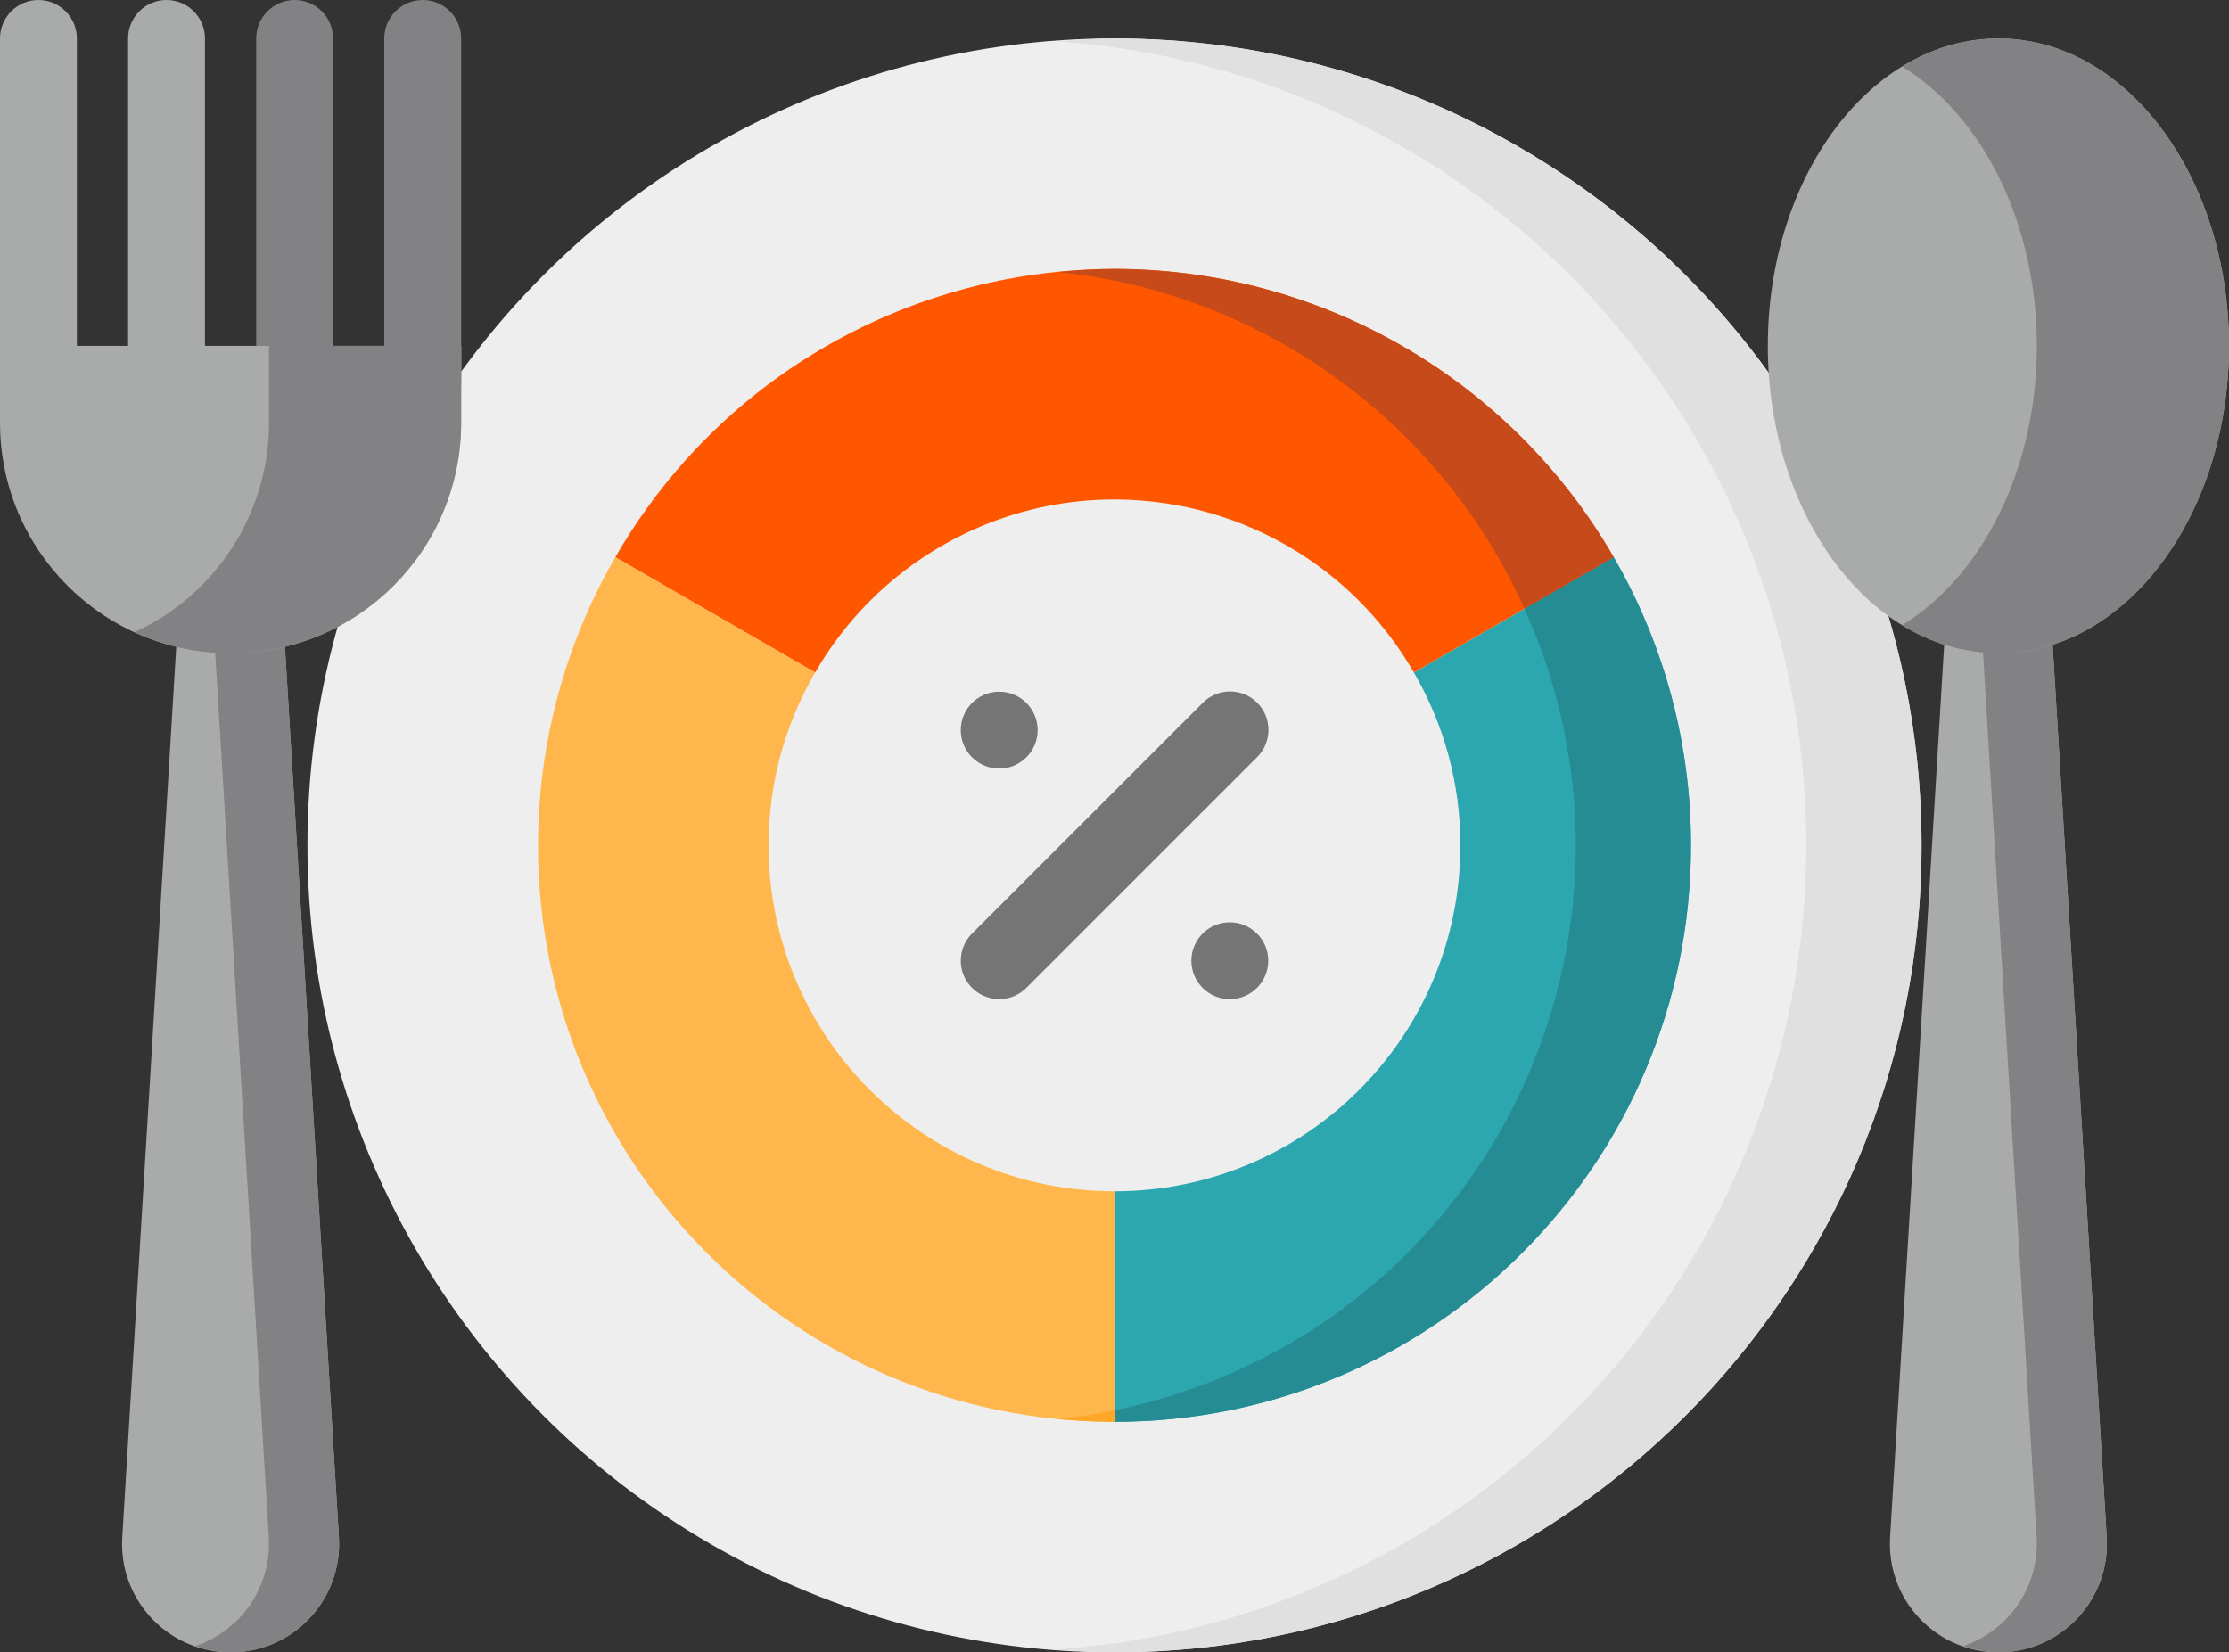
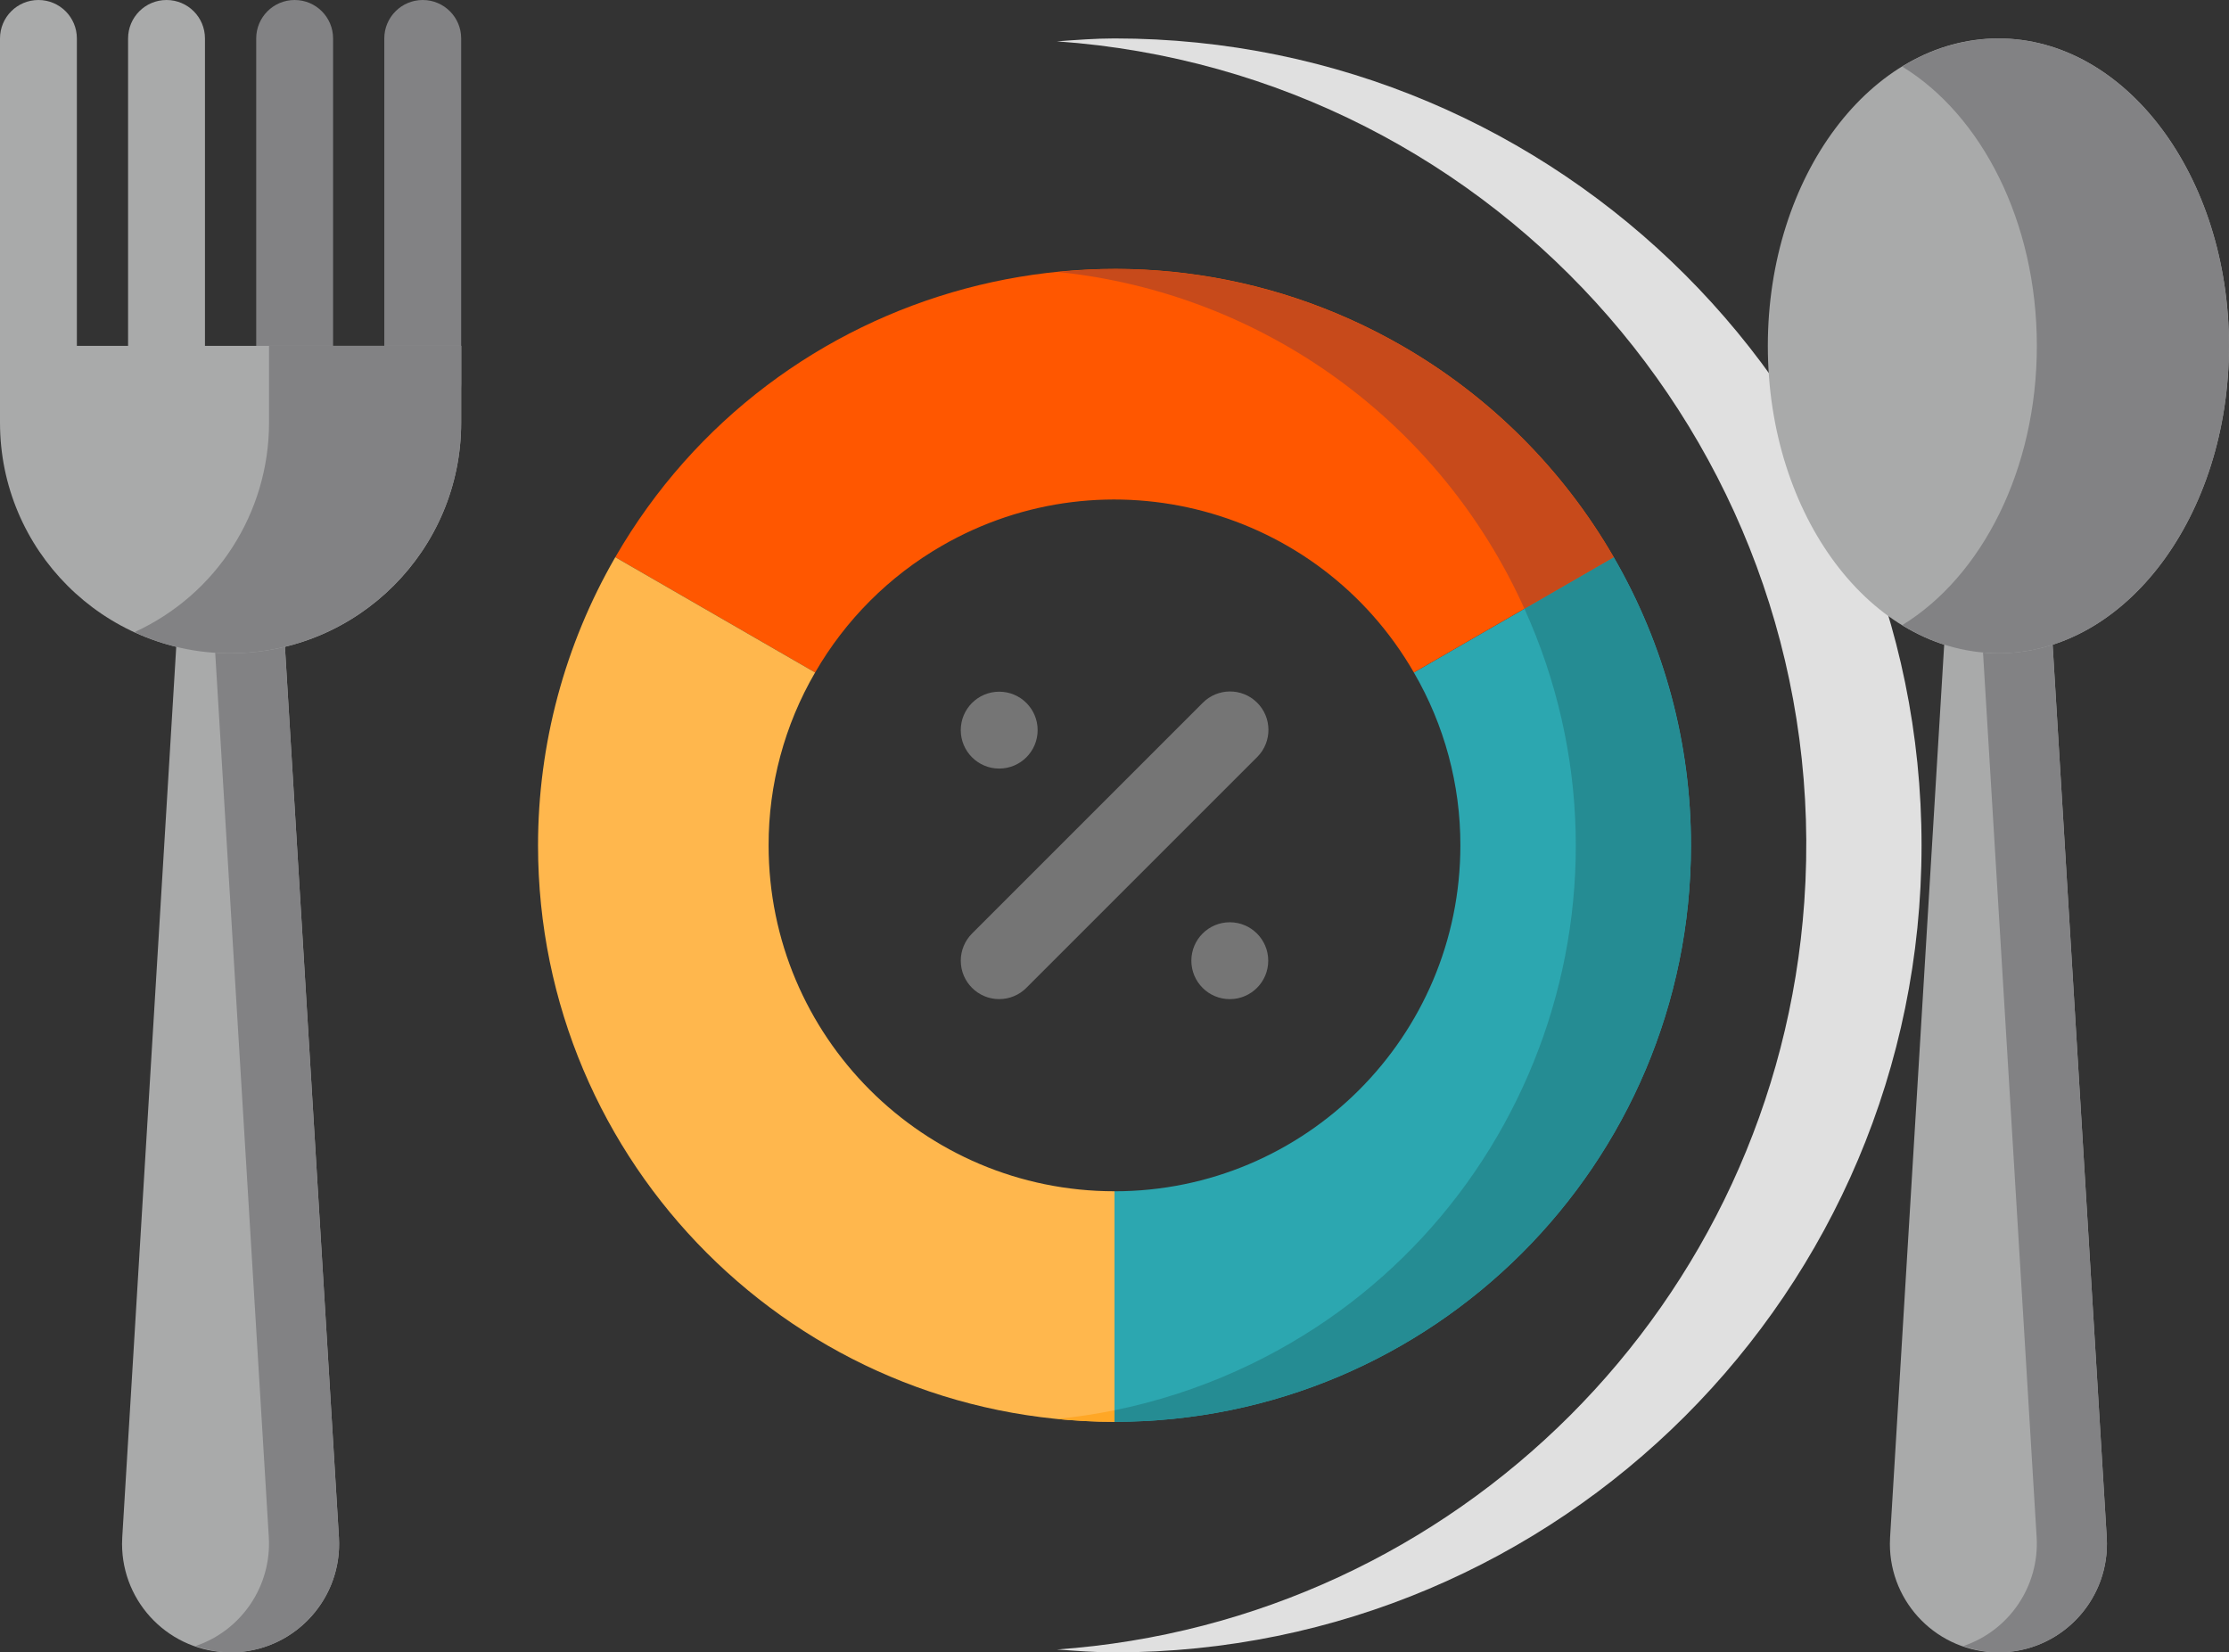
<svg xmlns="http://www.w3.org/2000/svg" id="e" data-name="Art" width="134.884" height="100" viewBox="0 0 134.884 100">
  <rect x="0" y="0" width="134.884" height="100" fill="#333333" stroke="none" />
  <g id="f" data-name=" 12-Portion">
-     <circle cx="67.442" cy="51.163" r="48.837" fill="#eee" />
    <path d="M67.442,2.326c-1.178,0-2.332.094-3.488.176,26.875,1.896,47.124,25.219,45.228,52.094-1.71,24.235-20.993,43.518-45.228,45.228,1.157.082,2.311.176,3.488.176,26.972,0,48.837-21.865,48.837-48.837S94.414,2.326,67.442,2.326Z" fill="#e0e0e0" />
    <path d="M102.326,51.163c-.007,19.263-15.621,34.877-34.884,34.884v-13.953c11.559,0,20.929-9.371,20.93-20.93.007-3.676-.964-7.288-2.814-10.465l12.093-6.977c3.074,5.298,4.687,11.317,4.674,17.442Z" fill="#2ca7b0" />
    <path d="M97.651,33.721l-12.093,6.977c-5.77-10.005-18.559-13.439-28.564-7.668-3.186,1.837-5.831,4.482-7.668,7.668l-12.093-6.977c9.632-16.684,30.965-22.401,47.65-12.769,5.303,3.062,9.707,7.466,12.769,12.769Z" fill="#ff5700" />
    <path d="M67.442,72.093v13.953c-19.265,0-34.883-15.616-34.884-34.881,0-6.124,1.612-12.141,4.674-17.444l12.093,6.977c-1.85,3.177-2.821,6.789-2.814,10.465,0,11.559,9.371,20.929,20.93,20.93Z" fill="#ffb74d" />
    <path d="M60.465,60.465c-1.284,0-2.325-1.042-2.325-2.326,0-.616.245-1.208.681-1.644l13.953-13.953c.9-.916,2.372-.929,3.288-.029.916.9.929,2.372.029,3.288-.01.01-.02.02-.029.029l-13.953,13.953c-.436.437-1.027.682-1.644.681Z" fill="#757575" />
    <circle cx="60.465" cy="44.186" r="2.326" fill="#757575" />
    <circle cx="74.419" cy="58.14" r="2.326" fill="#757575" />
    <path d="M10.077,25.581c-1.284,0-2.325-1.04-2.326-2.324h0V2.326C7.751,1.041,8.792,0,10.077,0s2.326,1.041,2.326,2.326v20.93c0,1.284-1.04,2.325-2.324,2.326h-.001Z" fill="#a9aaaa" />
    <path d="M2.326,25.581c-1.284,0-2.325-1.04-2.326-2.324h0V2.326C0,1.041,1.041,0,2.326,0s2.326,1.041,2.326,2.326v20.93c0,1.284-1.04,2.325-2.324,2.326h-.001Z" fill="#a9aaaa" />
    <path d="M17.83,25.581c-1.284,0-2.325-1.04-2.326-2.324h0V2.326C15.505,1.041,16.546,0,17.83,0s2.326,1.041,2.326,2.326v20.93c0,1.284-1.04,2.325-2.324,2.326h-.001Z" fill="#828284" />
    <path d="M25.581,25.581c-1.284,0-2.325-1.04-2.326-2.324h0V2.326C23.256,1.041,24.297,0,25.581,0s2.326,1.041,2.326,2.326v20.93c0,1.284-1.04,2.325-2.324,2.326h-.001Z" fill="#828284" />
    <path d="M13.953,100h0c-3.627,0-6.567-2.94-6.567-6.567,0-.133.004-.265.012-.397L11.628,23.256h4.651l4.229,69.78c.219,3.62-2.537,6.733-6.157,6.952-.132.008-.265.012-.397.012Z" fill="#a9aaaa" />
    <path d="M120.93,100h0c-3.627,0-6.567-2.94-6.567-6.567,0-.133.004-.265.012-.397l4.229-69.78h4.651l4.229,69.78c.219,3.62-2.537,6.733-6.157,6.952-.132.008-.265.012-.397.012Z" fill="#a9aaaa" />
    <path d="M123.256,23.256h-4.241l4.229,69.78c.171,2.941-1.644,5.634-4.434,6.579.68.246,1.397.376,2.121.385,3.627,0,6.567-2.94,6.567-6.567,0-.132-.004-.265-.012-.397l-4.229-69.78Z" fill="#828284" />
    <path d="M16.279,23.256h-4.241l4.229,69.78c.171,2.941-1.644,5.634-4.434,6.579.68.246,1.397.376,2.121.385,3.627,0,6.567-2.94,6.567-6.567,0-.132-.004-.265-.012-.397l-4.229-69.78Z" fill="#828284" />
    <ellipse cx="120.93" cy="20.93" rx="13.953" ry="18.605" fill="#a9aaaa" />
    <path d="M120.93,2.326c-2.059.017-4.073.609-5.814,1.708,4.8,2.942,8.14,9.392,8.14,16.897s-3.34,13.955-8.14,16.897c1.741,1.099,3.755,1.691,5.814,1.708,7.706,0,13.953-8.33,13.953-18.605s-6.247-18.605-13.953-18.605Z" fill="#828284" />
    <path d="M0,20.93v4.651c0,7.706,6.247,13.953,13.953,13.953s13.953-6.247,13.953-13.953v-4.651H0Z" fill="#a9aaaa" />
    <path d="M27.907,20.93v4.651c-.006,7.704-6.25,13.947-13.953,13.953-2.009.01-3.995-.427-5.814-1.279,4.959-2.269,8.139-7.221,8.14-12.674v-4.651h11.628Z" fill="#828284" />
    <path d="M63.956,85.87c1.147.114,2.309.176,3.486.176v-.7c-1.152.234-2.316.408-3.486.524Z" fill="#ffa726" />
    <path d="M97.651,33.721l-5.403,3.117c7.935,17.527.159,38.168-17.368,46.103-2.381,1.078-4.877,1.885-7.438,2.405v.7c19.265,0,34.883-15.616,34.884-34.881,0-6.124-1.612-12.141-4.674-17.444Z" fill="#258c93" />
    <path d="M92.248,36.838l5.403-3.117c-6.234-10.79-17.748-17.438-30.209-17.442-1.147,0-2.274.074-3.392.183,12.357,1.286,23.098,9.047,28.198,20.376Z" fill="#c74a1b" />
  </g>
</svg>